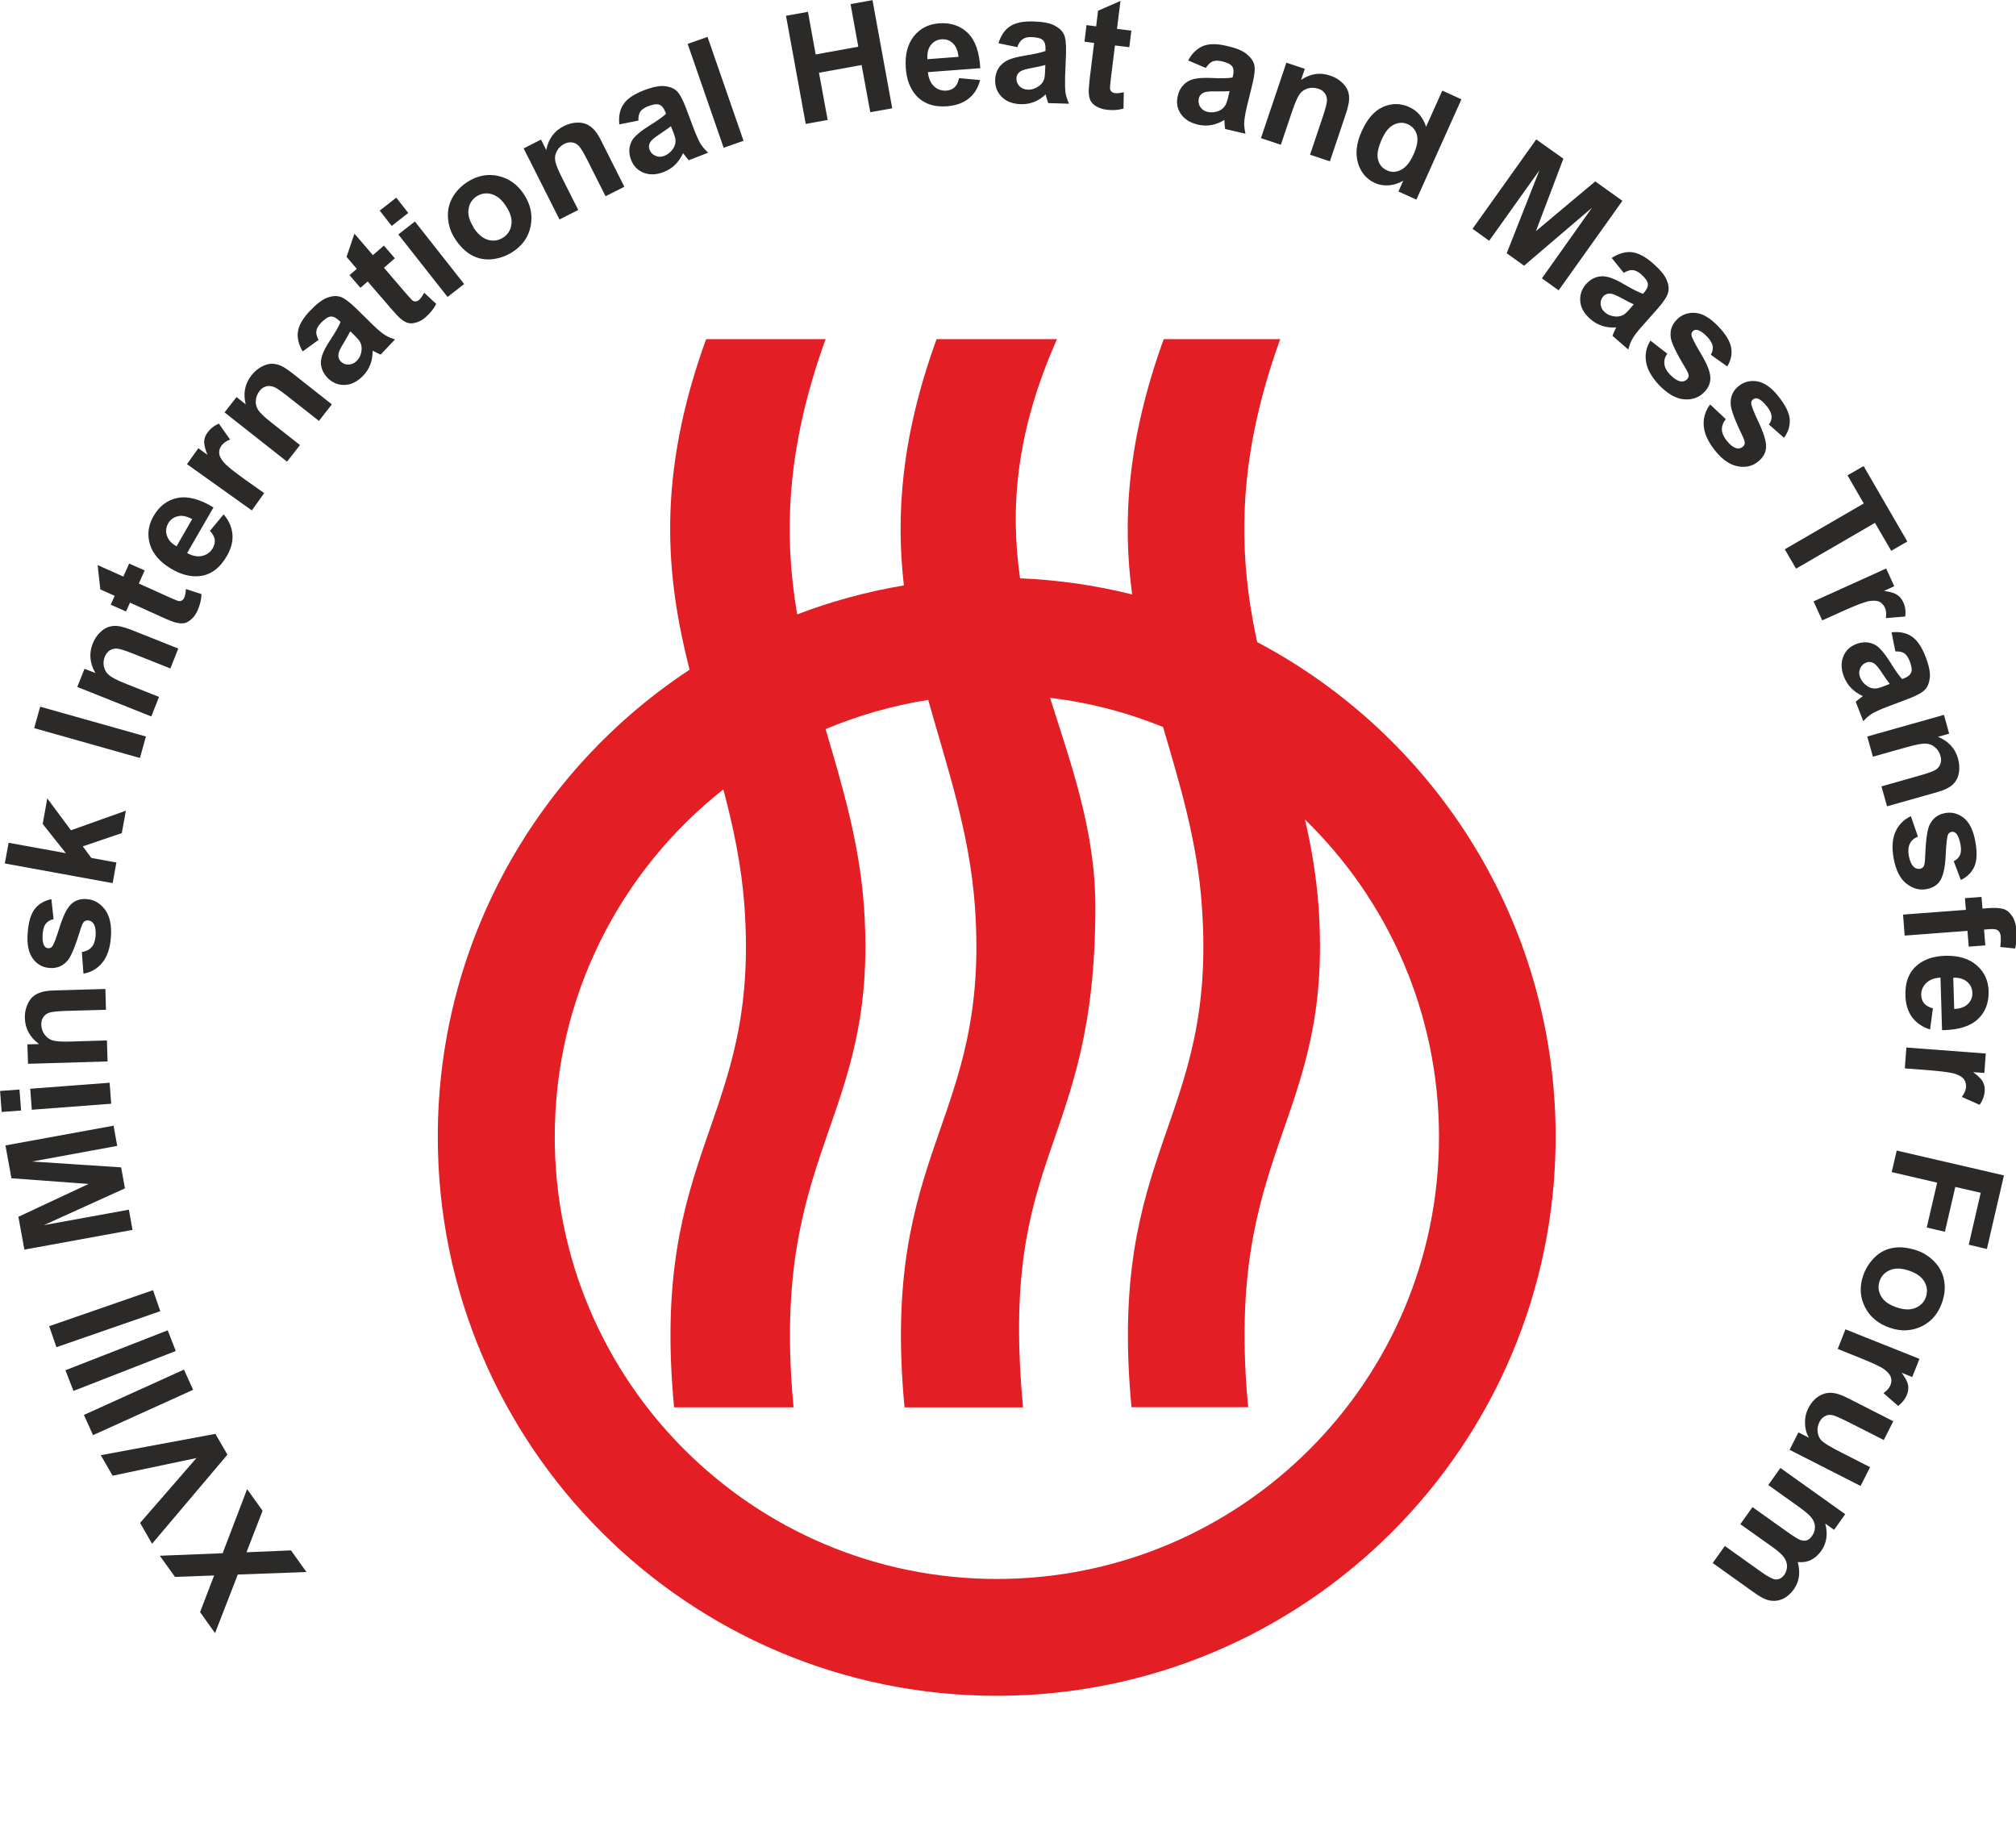
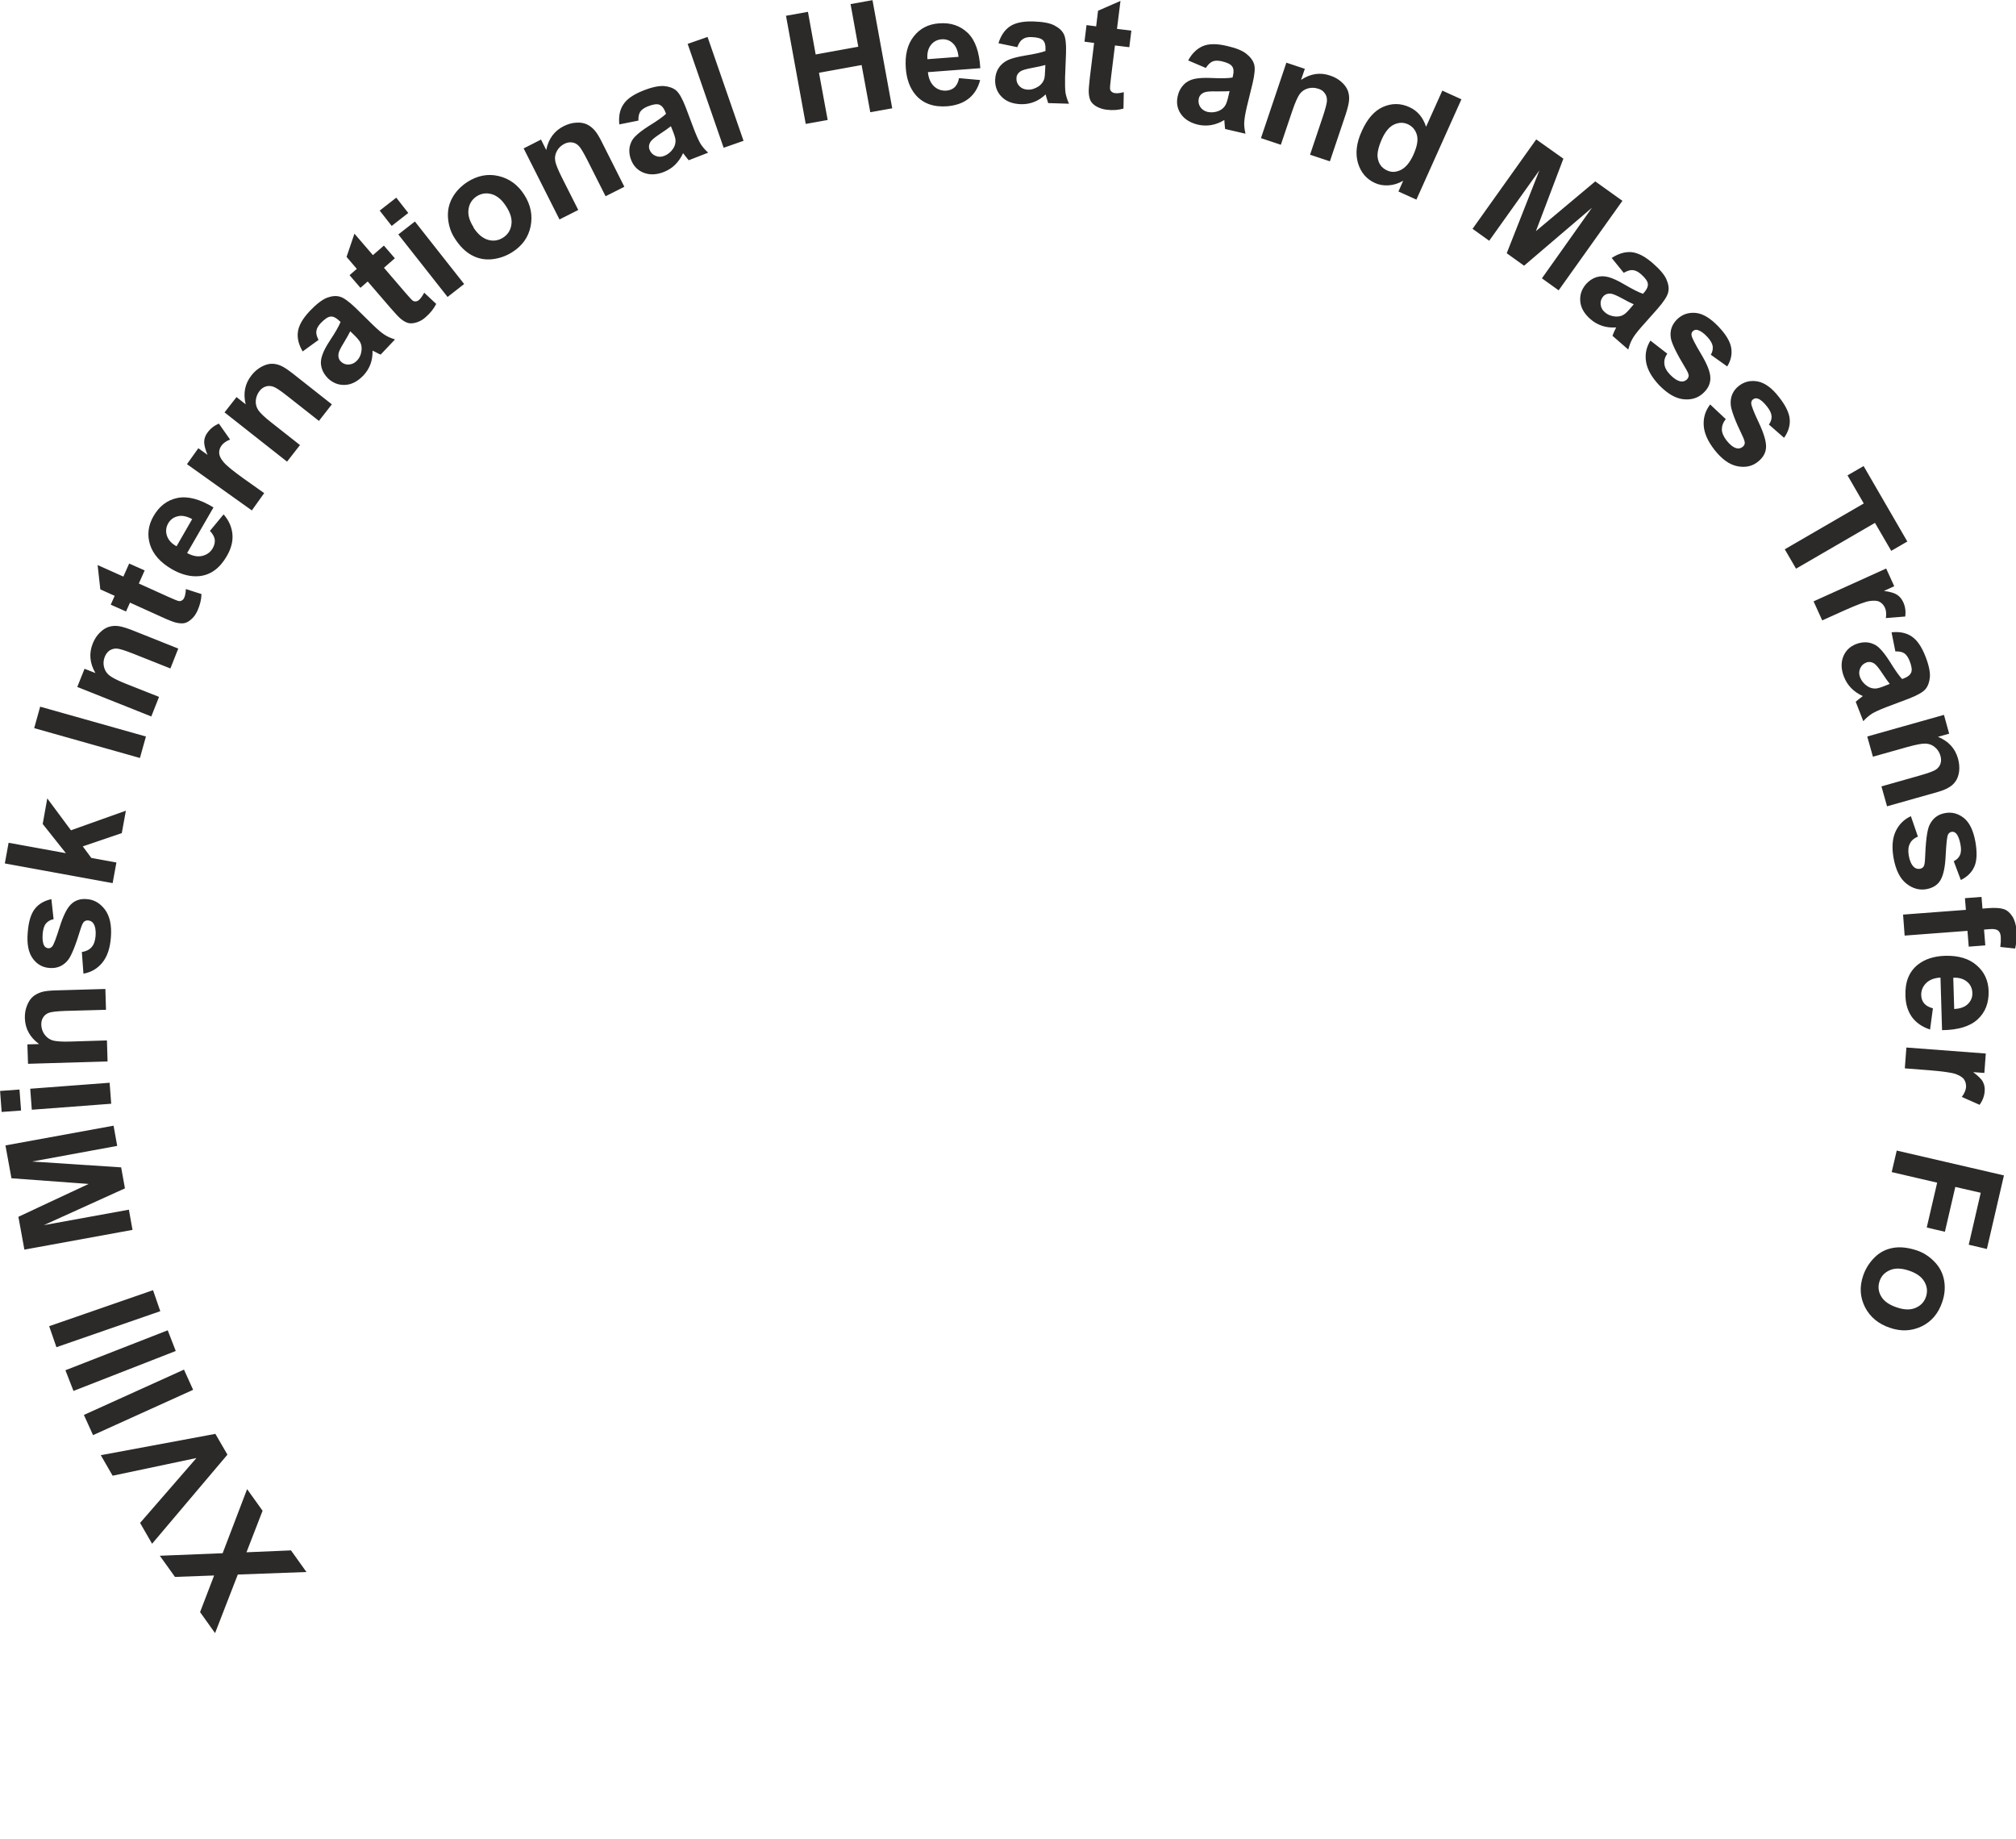
<svg xmlns="http://www.w3.org/2000/svg" xml:space="preserve" width="125.153mm" height="114.129mm" version="1.1" style="shape-rendering:geometricPrecision; text-rendering:geometricPrecision; image-rendering:optimizeQuality; fill-rule:evenodd; clip-rule:evenodd" viewBox="0 0 12771 11647">
  <defs>
    <style type="text/css">
   
    .fil1 {fill:none}
    .fil2 {fill:#E31E24}
    .fil0 {fill:#2B2A29;fill-rule:nonzero}
   
  </style>
  </defs>
  <g id="Слой_x0020_1">
    <g id="_564149752">
      <path class="fil0" d="M1941 9957l-435 16 -144 371 -95 -133 89 -232 -248 9 -96 -134 398 -16 155 -406 98 137 -102 263 282 -12 98 137zm-501 -743l-477 564 -76 -132 357 -411 -531 112 -75 -130 726 -135 76 131zm-217 -411l-634 287 -58 -128 634 -287 58 128zm-110 -246l-648 253 -51 -131 648 -253 51 131zm-98 -252l-658 228 -46 -133 658 -228 46 133zm-176 -515l-685 125 -38 -208 445 -208 -489 -36 -38 -208 685 -125 23 128 -539 99 564 37 24 133 -514 233 539 -98 23 128zm-706 -756l-123 9 -10 -133 123 -9 10 133zm571 -43l-503 38 -10 -133 503 -38 10 133zm-37 -728l4 133 -257 7c-54,2 -89,6 -105,12 -16,6 -28,16 -36,29 -9,13 -12,29 -12,47 1,23 8,44 21,62 13,18 30,30 51,37 21,6 60,9 116,7l228 -7 4 133 -504 15 -4 -123 74 -2c-58,-43 -88,-97 -90,-164 -1,-29 4,-57 14,-81 10,-25 23,-44 39,-57 16,-13 35,-22 55,-28 21,-6 50,-9 89,-10l313 -9zm-139 -98l-10 -135c26,-4 47,-14 61,-30 15,-16 23,-40 26,-71 3,-34 -2,-61 -13,-79 -8,-12 -20,-19 -34,-20 -10,-1 -19,2 -26,8 -7,6 -14,21 -21,43 -32,106 -59,172 -80,199 -30,38 -70,55 -118,51 -44,-3 -79,-23 -106,-60 -27,-37 -38,-91 -32,-163 5,-69 20,-119 45,-151 25,-32 60,-52 105,-62l14 127c-20,4 -36,13 -48,27 -12,14 -18,35 -21,63 -3,35 0,61 9,77 6,11 15,16 26,17 10,1 18,-3 25,-11 10,-11 25,-52 47,-122 22,-70 45,-118 71,-144 26,-26 60,-38 102,-34 46,3 84,26 115,67 30,41 43,99 37,175 -5,68 -23,122 -54,160 -31,38 -70,61 -119,70zm187 -571l-685 -125 24 -131 363 66 -147 -185 29 -162 150 202 348 -124 -26 142 -247 84 54 73 159 29 -24 131zm171 -793l-670 -189 38 -136 670 189 -38 136zm242 -691l-49 124 -239 -95c-51,-20 -84,-30 -101,-31 -17,-1 -32,4 -45,12 -13,9 -23,22 -30,38 -9,22 -11,43 -6,65 5,22 16,40 33,54 17,14 51,32 104,53l212 84 -49 124 -469 -187 46 -115 69 27c-36,-62 -42,-124 -17,-187 11,-27 26,-51 45,-69 19,-19 38,-31 58,-37 20,-6 41,-7 62,-4 21,3 50,12 86,26l291 116zm-309 -540l97 43 -37 83 186 84c38,17 60,26 67,27 7,1 14,0 20,-4 7,-4 12,-10 15,-18 5,-11 9,-29 10,-54l99 32c-1,34 -9,68 -25,104 -10,22 -22,40 -38,54 -15,14 -31,23 -46,26 -16,3 -34,1 -55,-4 -15,-4 -45,-15 -88,-35l-201 -91 -25 56 -97 -43 25 -56 -91 -41 -17 -154 163 73 37 -83zm511 -208l86 -104c34,39 52,81 56,126 4,45 -8,91 -36,139 -44,76 -101,118 -172,126 -56,6 -115,-9 -176,-44 -72,-42 -118,-93 -138,-155 -19,-61 -12,-121 21,-179 37,-65 88,-104 153,-117 65,-13 141,7 228,60l-167 289c35,19 67,25 96,18 29,-7 52,-23 67,-50 10,-18 14,-36 12,-54 -3,-18 -13,-36 -31,-55zm-113 -74c-34,-18 -65,-25 -91,-18 -27,6 -47,21 -61,45 -14,25 -17,51 -8,78 9,27 29,50 61,67l99 -172zm455 -163l-77 108 -411 -293 72 -101 58 42c-15,-37 -22,-65 -21,-85 1,-20 8,-39 21,-56 18,-25 42,-44 72,-57l71 101c-25,10 -43,23 -54,38 -11,15 -16,31 -15,48 1,17 10,36 28,57 18,22 61,57 131,107l127 90zm430 -564l-82 105 -202 -159c-43,-34 -72,-53 -88,-58 -16,-5 -32,-6 -47,-1 -15,5 -28,14 -39,28 -14,18 -22,39 -24,61 -2,22 4,43 16,61 12,18 40,45 85,80l179 141 -82 105 -396 -312 76 -97 58 46c-17,-70 -5,-131 37,-184 18,-23 39,-41 63,-54 24,-13 46,-19 66,-19 21,0 41,5 60,14 20,9 44,26 75,50l246 194zm-86 -407l-99 72c-26,-44 -36,-86 -30,-126 6,-40 31,-84 77,-132 41,-43 77,-70 107,-82 30,-11 57,-14 81,-7 24,6 57,30 99,70l111 109c32,31 57,52 75,63 18,12 40,21 65,29l-91 96c-9,-4 -21,-9 -37,-18 -7,-4 -12,-6 -14,-7 0,32 -4,61 -14,87 -10,26 -25,50 -45,71 -36,37 -74,57 -115,59 -41,2 -77,-12 -108,-41 -20,-20 -34,-42 -41,-67 -7,-25 -6,-51 3,-77 8,-26 25,-59 51,-98 35,-53 57,-92 66,-116l-10 -9c-19,-18 -36,-26 -53,-25 -17,2 -37,15 -62,41 -16,17 -26,34 -28,50 -3,16 2,35 14,58zm202 -55c-8,16 -21,40 -41,73 -20,32 -31,55 -33,68 -3,21 2,38 16,51 14,13 30,19 49,18 19,-1 37,-9 51,-24 17,-17 27,-39 30,-66 2,-20 -1,-38 -10,-54 -6,-10 -20,-27 -43,-49l-19 -18zm214 -543l69 80 -69 60 133 155c27,31 43,49 49,53 6,4 12,6 20,5 8,-1 15,-4 21,-10 9,-8 20,-23 32,-45l76 71c-15,30 -37,58 -67,84 -18,16 -37,27 -57,33 -20,6 -37,8 -53,4 -15,-4 -31,-13 -48,-27 -12,-10 -34,-33 -65,-69l-144 -167 -46 40 -69 -80 46 -40 -65 -76 50 -147 117 136 69 -60zm49 -125l-76 -97 105 -82 76 97 -105 82zm354 450l-312 -396 105 -82 312 396 -105 82zm45 -372c-24,-37 -38,-79 -42,-126 -4,-47 5,-90 27,-130 22,-40 54,-73 95,-100 64,-41 130,-54 198,-38 68,16 122,55 163,119 41,64 54,131 40,200 -14,69 -53,123 -116,163 -39,25 -82,40 -128,45 -46,5 -90,-4 -130,-26 -40,-22 -76,-58 -107,-107zm119 -68c27,42 58,68 92,78 34,10 66,5 96,-14 29,-19 47,-46 52,-81 6,-35 -5,-74 -33,-117 -27,-42 -57,-67 -91,-77 -34,-10 -66,-5 -95,13 -29,19 -47,46 -52,81 -6,35 5,74 32,116zm956 -258l-119 60 -116 -230c-25,-49 -43,-79 -55,-90 -12,-12 -26,-19 -42,-21 -16,-2 -31,1 -48,9 -21,11 -37,26 -47,45 -11,20 -15,40 -11,62 3,22 18,58 43,108l103 204 -119 60 -227 -450 110 -56 33 66c14,-70 51,-121 111,-151 26,-13 53,-21 79,-22 27,-2 49,2 68,11 19,9 35,22 49,38 14,16 30,42 47,77l141 280zm88 -419l-120 24c-5,-51 3,-93 26,-127 22,-34 64,-63 125,-87 55,-22 99,-31 132,-29 32,3 58,12 77,28 19,16 39,51 60,105l55 146c16,41 30,71 41,89 12,18 27,36 47,54l-123 48c-6,-7 -15,-17 -26,-32 -5,-7 -8,-11 -10,-13 -13,29 -30,53 -50,73 -20,20 -44,35 -71,46 -48,19 -91,20 -129,5 -38,-15 -65,-43 -80,-83 -10,-26 -13,-53 -9,-78 5,-26 16,-49 35,-68 19,-20 48,-42 87,-67 54,-33 90,-59 109,-77l-5 -13c-9,-24 -22,-39 -38,-45 -16,-6 -40,-2 -73,11 -22,9 -38,20 -47,33 -9,14 -13,33 -12,58zm206 36c-14,11 -37,28 -68,48 -32,21 -51,37 -59,48 -12,18 -14,36 -7,53 7,18 19,30 37,38 18,8 37,8 57,0 22,-9 41,-24 56,-47 11,-17 15,-35 14,-53 -1,-12 -7,-33 -19,-62l-10 -25zm335 136l-228 -658 126 -44 228 658 -126 44zm520 -151l-125 -685 139 -25 49 270 270 -49 -49 -270 139 -25 125 685 -139 25 -55 -299 -270 49 55 299 -139 25zm971 -290l134 12c-13,50 -37,89 -72,117 -35,28 -80,44 -135,49 -87,7 -154,-17 -201,-71 -37,-43 -58,-100 -63,-170 -6,-83 10,-150 50,-201 40,-51 93,-78 160,-83 75,-6 135,15 183,61 47,46 73,120 79,223l-332 25c4,39 17,69 39,90 22,20 48,29 79,27 21,-2 38,-9 51,-21 13,-12 23,-31 28,-57zm-3 -135c-4,-39 -16,-67 -36,-86 -20,-19 -44,-27 -71,-25 -29,2 -52,15 -69,37 -17,23 -24,52 -21,89l198 -15zm373 -61l-120 -25c15,-49 40,-85 73,-107 34,-23 84,-33 149,-31 59,2 104,10 132,25 29,15 49,33 60,55 11,22 16,62 14,120l-6 155c-1,44 0,77 3,98 4,21 11,44 22,68l-132 -4c-3,-9 -7,-22 -12,-39 -2,-8 -3,-13 -4,-16 -23,22 -48,38 -74,48 -26,10 -54,15 -83,14 -52,-2 -92,-17 -121,-46 -29,-29 -43,-65 -42,-108 1,-28 8,-54 23,-76 14,-22 34,-38 59,-50 25,-11 60,-20 107,-28 63,-10 106,-20 130,-29l0 -13c1,-26 -5,-45 -17,-56 -12,-11 -36,-18 -71,-19 -24,-1 -42,3 -56,13 -14,9 -25,25 -34,49zm176 113c-17,5 -44,11 -82,18 -37,7 -62,14 -73,21 -18,12 -27,27 -27,46 -1,19 6,35 19,49 14,14 31,21 53,22 24,1 47,-7 70,-22 16,-12 27,-26 33,-43 4,-11 6,-33 7,-65l1 -27zm546 -218l-13 105 -91 -11 -25 203c-5,41 -7,65 -6,72 1,7 4,13 10,18 6,5 13,8 22,9 12,2 31,0 55,-6l-2 104c-32,9 -68,12 -107,7 -24,-3 -45,-10 -63,-20 -18,-10 -31,-23 -38,-36 -7,-14 -11,-32 -12,-54 -1,-16 2,-47 7,-94l27 -219 -61 -8 13 -105 61 8 12 -99 142 -62 -22 177 91 11zm473 237l-113 -48c24,-45 56,-75 93,-91 38,-16 89,-16 152,-1 58,13 100,30 125,51 25,20 41,42 48,66 7,24 3,64 -10,120l-37 151c-10,43 -15,75 -16,97 -1,21 2,45 8,71l-129 -30c-1,-9 -3,-23 -4,-41 0,-8 -1,-14 -1,-16 -27,17 -55,27 -82,32 -28,5 -56,4 -84,-2 -50,-12 -87,-35 -110,-69 -23,-34 -29,-72 -19,-114 6,-28 19,-51 37,-70 18,-19 41,-31 67,-37 27,-6 63,-8 110,-6 63,3 108,2 133,-3l3 -13c6,-25 4,-45 -6,-58 -10,-14 -32,-24 -66,-32 -23,-5 -42,-5 -57,1 -15,6 -29,20 -43,41zm150 146c-18,2 -46,2 -84,2 -38,-1 -63,1 -76,6 -20,8 -32,21 -36,40 -4,18 -1,36 9,52 11,16 26,27 47,32 23,5 48,3 72,-7 18,-8 32,-20 41,-36 6,-10 13,-31 20,-62l6 -26zm635 445l-126 -42 82 -244c17,-52 26,-86 25,-103 0,-17 -5,-32 -15,-44 -9,-13 -23,-22 -40,-27 -22,-7 -44,-8 -65,-2 -22,6 -39,18 -52,35 -13,18 -29,53 -47,106l-73 216 -126 -42 161 -478 117 39 -24 70c60,-40 122,-49 185,-27 28,9 52,23 72,41 20,18 33,37 40,56 7,20 9,40 7,61 -2,21 -9,50 -21,87l-100 297zm547 242l-113 -51 30 -68c-31,18 -62,27 -93,29 -31,2 -60,-3 -86,-15 -53,-24 -89,-66 -107,-125 -18,-60 -11,-128 24,-204 35,-78 80,-129 135,-153 55,-24 111,-24 167,2 51,23 86,65 105,124l103 -229 121 55 -285 635zm-217 -385c-22,49 -31,88 -28,116 5,41 25,69 61,85 28,13 57,11 87,-4 30,-15 56,-46 78,-94 24,-53 32,-95 23,-127 -9,-32 -28,-54 -57,-68 -29,-13 -58,-12 -88,2 -30,14 -55,44 -76,90zm573 571l404 -567 172 122 -174 459 376 -315 172 123 -404 567 -106 -76 317 -447 -430 367 -110 -79 207 -525 -318 446 -106 -76zm959 279l-77 -95c43,-28 84,-40 125,-37 41,4 86,27 135,70 45,39 74,73 87,103 13,30 17,57 11,81 -5,24 -27,58 -65,102l-103 116c-29,33 -49,59 -59,78 -11,19 -19,41 -26,67l-100 -87c3,-9 8,-21 16,-38 4,-7 6,-12 7,-15 -32,2 -61,-1 -88,-10 -27,-9 -51,-22 -74,-42 -39,-34 -61,-71 -65,-112 -4,-41 8,-77 36,-110 19,-21 40,-36 65,-44 25,-8 50,-8 77,-1 26,7 60,22 100,46 55,32 95,52 119,60l9 -10c17,-20 24,-38 22,-54 -2,-17 -17,-37 -43,-60 -18,-16 -35,-24 -51,-26 -16,-2 -35,4 -57,16zm64 199c-17,-7 -41,-19 -75,-38 -33,-18 -57,-28 -70,-30 -21,-2 -38,4 -50,18 -12,14 -18,31 -16,50 2,19 10,36 27,50 18,16 41,25 68,27 20,1 38,-3 53,-13 10,-6 26,-22 46,-46l17 -20zm104 229l107 83c-15,22 -21,44 -18,66 2,22 14,44 36,67 24,25 46,39 68,43 15,2 27,-2 38,-12 7,-7 11,-15 12,-24 0,-9 -6,-24 -18,-44 -57,-94 -89,-159 -95,-193 -8,-48 6,-88 41,-122 32,-30 70,-43 116,-39 45,4 93,33 143,85 48,50 75,95 82,135 7,40 -1,80 -25,119l-104 -74c11,-18 14,-36 12,-54 -3,-18 -14,-37 -33,-58 -24,-26 -45,-40 -63,-45 -12,-3 -22,0 -30,8 -7,7 -10,15 -8,26 2,15 22,54 59,116 38,63 58,112 60,149 2,37 -12,70 -43,99 -33,32 -75,46 -126,41 -51,-5 -102,-35 -155,-89 -47,-50 -75,-99 -83,-147 -8,-48 1,-93 27,-135zm379 405l99 93c-17,20 -25,42 -25,64 0,22 10,45 29,70 21,27 42,44 63,50 14,4 27,1 39,-8 8,-6 13,-14 14,-23 1,-9 -4,-25 -14,-46 -48,-99 -73,-166 -75,-201 -3,-48 14,-87 52,-117 35,-27 74,-36 119,-28 45,9 90,41 134,98 43,54 66,102 69,142 3,40 -9,79 -36,117l-96 -84c12,-16 18,-34 17,-52 -1,-18 -10,-38 -28,-61 -22,-28 -41,-45 -59,-51 -12,-4 -22,-2 -31,5 -8,6 -11,14 -11,25 1,15 16,55 48,122 31,66 47,117 46,154 -1,37 -19,68 -52,94 -36,29 -80,38 -130,28 -50,-10 -98,-44 -145,-104 -42,-54 -65,-105 -68,-154 -3,-49 10,-92 40,-132zm473 917l500 -290 -103 -178 102 -59 277 478 -102 59 -103 -177 -500 290 -71 -122zm237 451l-55 -121 460 -208 51 112 -65 30c40,5 68,14 84,25 17,11 29,27 38,46 13,28 17,58 13,91l-123 10c4,-27 2,-49 -6,-66 -8,-17 -19,-29 -34,-37 -15,-8 -36,-9 -63,-5 -28,4 -80,24 -159,59l-142 64zm463 195l-24 -120c51,-5 93,3 127,26 34,22 63,64 87,125 22,55 31,99 29,132 -3,32 -12,58 -28,77 -16,19 -51,39 -105,60l-146 55c-41,16 -71,30 -89,41 -18,12 -36,27 -54,47l-48 -123c7,-6 17,-15 32,-26 7,-5 11,-8 13,-10 -29,-13 -53,-30 -73,-50 -20,-20 -35,-44 -46,-71 -19,-48 -20,-91 -5,-129 15,-38 43,-65 83,-80 26,-10 53,-13 78,-9 26,5 49,16 68,35 20,19 42,48 67,87 33,54 59,90 77,109l13 -5c24,-9 39,-22 45,-38 6,-16 2,-40 -11,-73 -9,-22 -20,-38 -33,-47 -14,-9 -33,-13 -58,-12zm-36 206c-11,-14 -28,-37 -48,-68 -21,-32 -37,-51 -48,-59 -18,-12 -36,-14 -53,-7 -18,7 -30,19 -38,37 -8,18 -8,37 0,57 9,22 24,41 47,56 17,11 35,15 53,14 12,-1 33,-7 62,-19l25 -10zm-16 778l-36 -128 247 -70c52,-15 85,-27 99,-37 14,-10 23,-22 28,-37 5,-15 5,-31 0,-49 -6,-22 -18,-41 -35,-55 -17,-15 -37,-22 -59,-23 -22,-1 -60,6 -114,21l-220 62 -36 -128 486 -137 33 119 -71 20c66,27 109,73 127,138 8,28 10,56 7,82 -4,27 -12,48 -24,64 -12,17 -28,30 -47,40 -19,11 -47,21 -84,31l-301 85zm151 62l44 128c-24,10 -42,25 -51,45 -10,19 -12,45 -7,75 6,34 17,58 33,73 11,10 24,13 38,11 10,-2 18,-7 23,-14 5,-8 8,-23 9,-47 4,-110 13,-181 27,-213 20,-44 53,-71 101,-79 43,-8 82,3 118,31 36,29 60,79 73,150 12,68 10,120 -6,157 -16,37 -45,66 -86,86l-45 -119c18,-9 32,-22 39,-38 8,-17 9,-39 4,-66 -6,-35 -16,-59 -28,-72 -9,-9 -19,-12 -29,-10 -9,2 -17,7 -22,17 -7,14 -11,57 -15,130 -3,73 -14,125 -32,157 -18,32 -48,51 -90,59 -45,8 -88,-4 -128,-36 -40,-32 -66,-85 -80,-160 -12,-68 -8,-124 12,-168 20,-44 52,-77 97,-98zm447 510l6 74 38 -3c42,-3 74,-1 96,6 22,7 40,23 55,46 15,23 24,54 27,91 3,38 0,76 -9,113l-94 -10c3,-22 4,-43 3,-63 -1,-20 -7,-33 -17,-41 -10,-8 -27,-11 -53,-9l-36 3 8 100 -105 8 -8 -100 -398 30 -10 -133 398 -30 -6 -74 105 -8zm-308 706l-18 134c-49,-16 -87,-42 -114,-78 -26,-36 -41,-82 -42,-137 -3,-88 24,-153 80,-197 45,-35 103,-53 173,-55 84,-2 150,18 198,60 49,42 74,97 76,163 2,75 -21,135 -69,179 -48,45 -124,68 -226,69l-10 -333c-39,2 -70,14 -91,35 -21,21 -32,47 -31,77 1,21 7,38 19,52 12,14 30,24 56,31zm135 4c39,-2 68,-13 87,-32 20,-20 29,-43 28,-70 -1,-29 -12,-53 -34,-71 -22,-18 -51,-27 -87,-25l6 199zm-313 377l10 -133 503 38 -9 123 -71 -5c32,24 53,44 62,62 9,18 13,37 11,59 -2,30 -13,59 -32,86l-113 -50c16,-21 25,-42 27,-61 1,-19 -3,-35 -12,-49 -9,-14 -27,-25 -53,-35 -26,-9 -82,-17 -168,-24l-155 -12zm-50 520l678 157 -108 466 -115 -27 76 -329 -161 -37 -66 284 -115 -27 66 -284 -288 -67 32 -137zm126 632c42,14 79,38 112,72 33,34 53,73 61,118 8,45 4,91 -12,137 -24,72 -68,124 -130,154 -63,30 -130,34 -202,9 -72,-24 -125,-68 -157,-130 -32,-63 -36,-129 -12,-200 15,-44 39,-82 72,-115 33,-33 72,-53 118,-61 45,-8 95,-2 150,16zm-50 128c-47,-16 -88,-17 -120,-3 -33,14 -55,37 -66,70 -11,33 -8,65 10,96 18,31 51,54 99,70 47,16 87,17 119,3 33,-14 55,-37 66,-70 11,-33 8,-65 -10,-96 -18,-31 -50,-54 -98,-70z" />
-       <path class="fil0" d="M11642 8544l49 -124 469 187 -46 115 -67 -27c24,32 37,58 41,78 3,20 1,40 -7,60 -11,28 -30,52 -56,72l-93 -81c22,-16 36,-32 44,-50 7,-17 8,-34 3,-50 -5,-16 -18,-32 -40,-49 -22,-17 -73,-41 -153,-73l-144 -58zm-250 528l67 34c-16,-29 -24,-60 -24,-94 -1,-34 7,-66 22,-95 15,-30 36,-54 61,-71 26,-17 53,-25 83,-24 30,1 66,13 108,35l285 145 -60 119 -207 -105c-63,-32 -103,-50 -120,-53 -17,-3 -32,-1 -46,7 -14,7 -26,20 -35,38 -10,20 -14,41 -11,63 3,22 11,40 25,54 14,14 52,38 117,71l190 97 -60 119 -450 -229 56 -110zm298 518l-71 100 -56 -40c18,66 9,125 -26,174 -19,26 -40,45 -65,57 -25,12 -52,16 -83,13 9,34 11,65 7,93 -4,29 -15,55 -31,78 -21,30 -46,51 -73,63 -27,12 -56,15 -87,8 -23,-5 -54,-21 -93,-49l-262 -187 77 -108 234 167c41,29 70,44 87,45 23,1 41,-9 56,-30 11,-15 16,-33 17,-53 0,-20 -7,-39 -20,-58 -14,-19 -40,-42 -79,-69l-197 -140 77 -108 225 160c40,28 67,45 81,49 14,4 27,5 39,1 11,-4 22,-13 32,-27 12,-17 18,-35 19,-55 0,-20 -6,-39 -19,-57 -13,-18 -39,-41 -78,-69l-199 -142 77 -108 411 293z" />
    </g>
-     <path class="fil1" d="M6375 1055c2925,0 5296,2371 5296,5296 0,2925 -2371,5296 -5296,5296 -2925,0 -5296,-2371 -5296,-5296 0,-2925 2371,-5296 5296,-5296z" />
-     <path class="fil2" d="M7169 8913l738 0c-156,-1645 542,-1800 446,-3171 -14,-193 -45,-375 -86,-551 524,509 849,1221 849,2009 0,1547 -1254,2801 -2801,2801 -1547,0 -2801,-1254 -2801,-2801 0,-893 418,-1687 1068,-2200 63,237 115,479 134,743 97,1371 -602,1526 -446,3171l757 0c-156,-1645 542,-1800 446,-3171 -29,-407 -137,-764 -243,-1125 205,-86 423,-149 650,-185 119,426 262,835 296,1310 97,1371 -602,1526 -446,3171l751 0c-156,-1645 458,-1618 458,-3171 0,-478 -151,-894 -287,-1323 250,30 491,93 716,185 107,366 218,727 246,1138 97,1371 -602,1526 -446,3171zm-2119 -5021c-83,-487 -77,-1033 180,-1744l-757 0c-321,886 -251,1517 -105,2094 -961,633 -1595,1722 -1595,2958 0,1956 1585,3541 3541,3541 1956,0 3541,-1585 3541,-3541 0,-1360 -767,-2540 -1891,-3133 -115,-531 -142,-1122 146,-1919l-738 0c-235,649 -261,1162 -200,1617 -229,-57 -466,-92 -710,-102 -63,-438 -30,-922 234,-1515l-763 0c-226,623 -258,1119 -207,1560 -234,39 -461,101 -677,184z" />
  </g>
</svg>